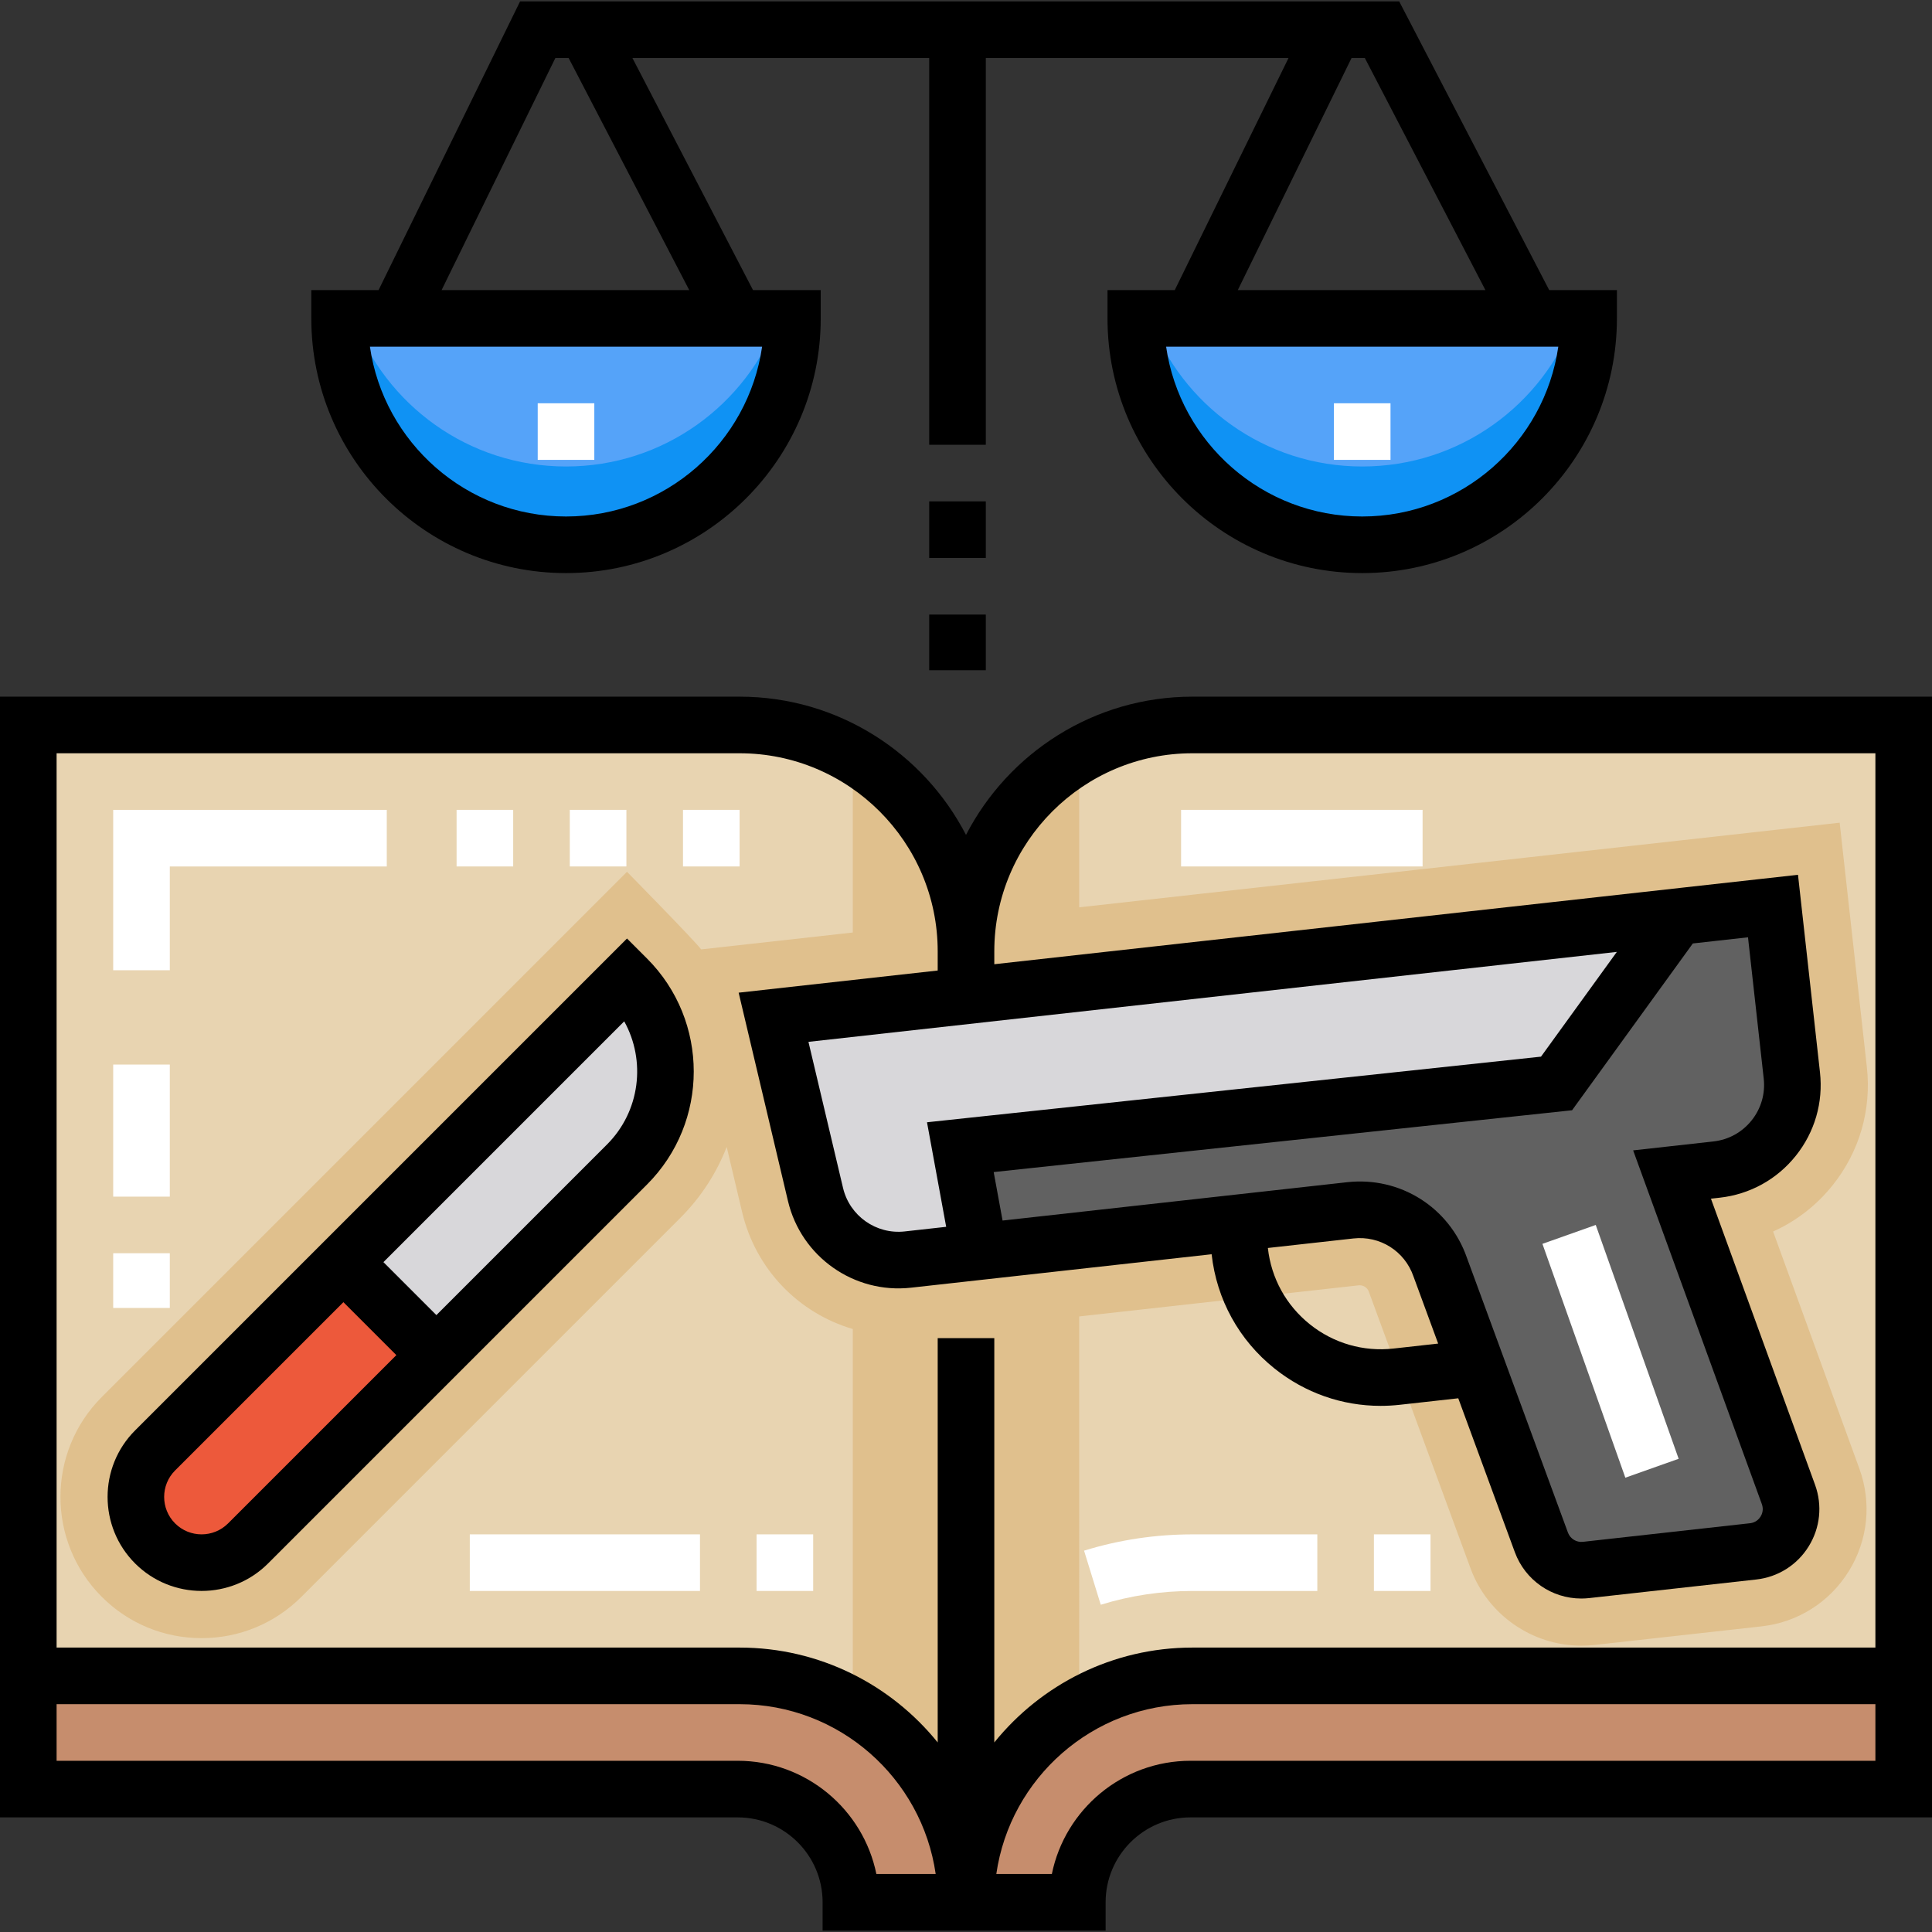
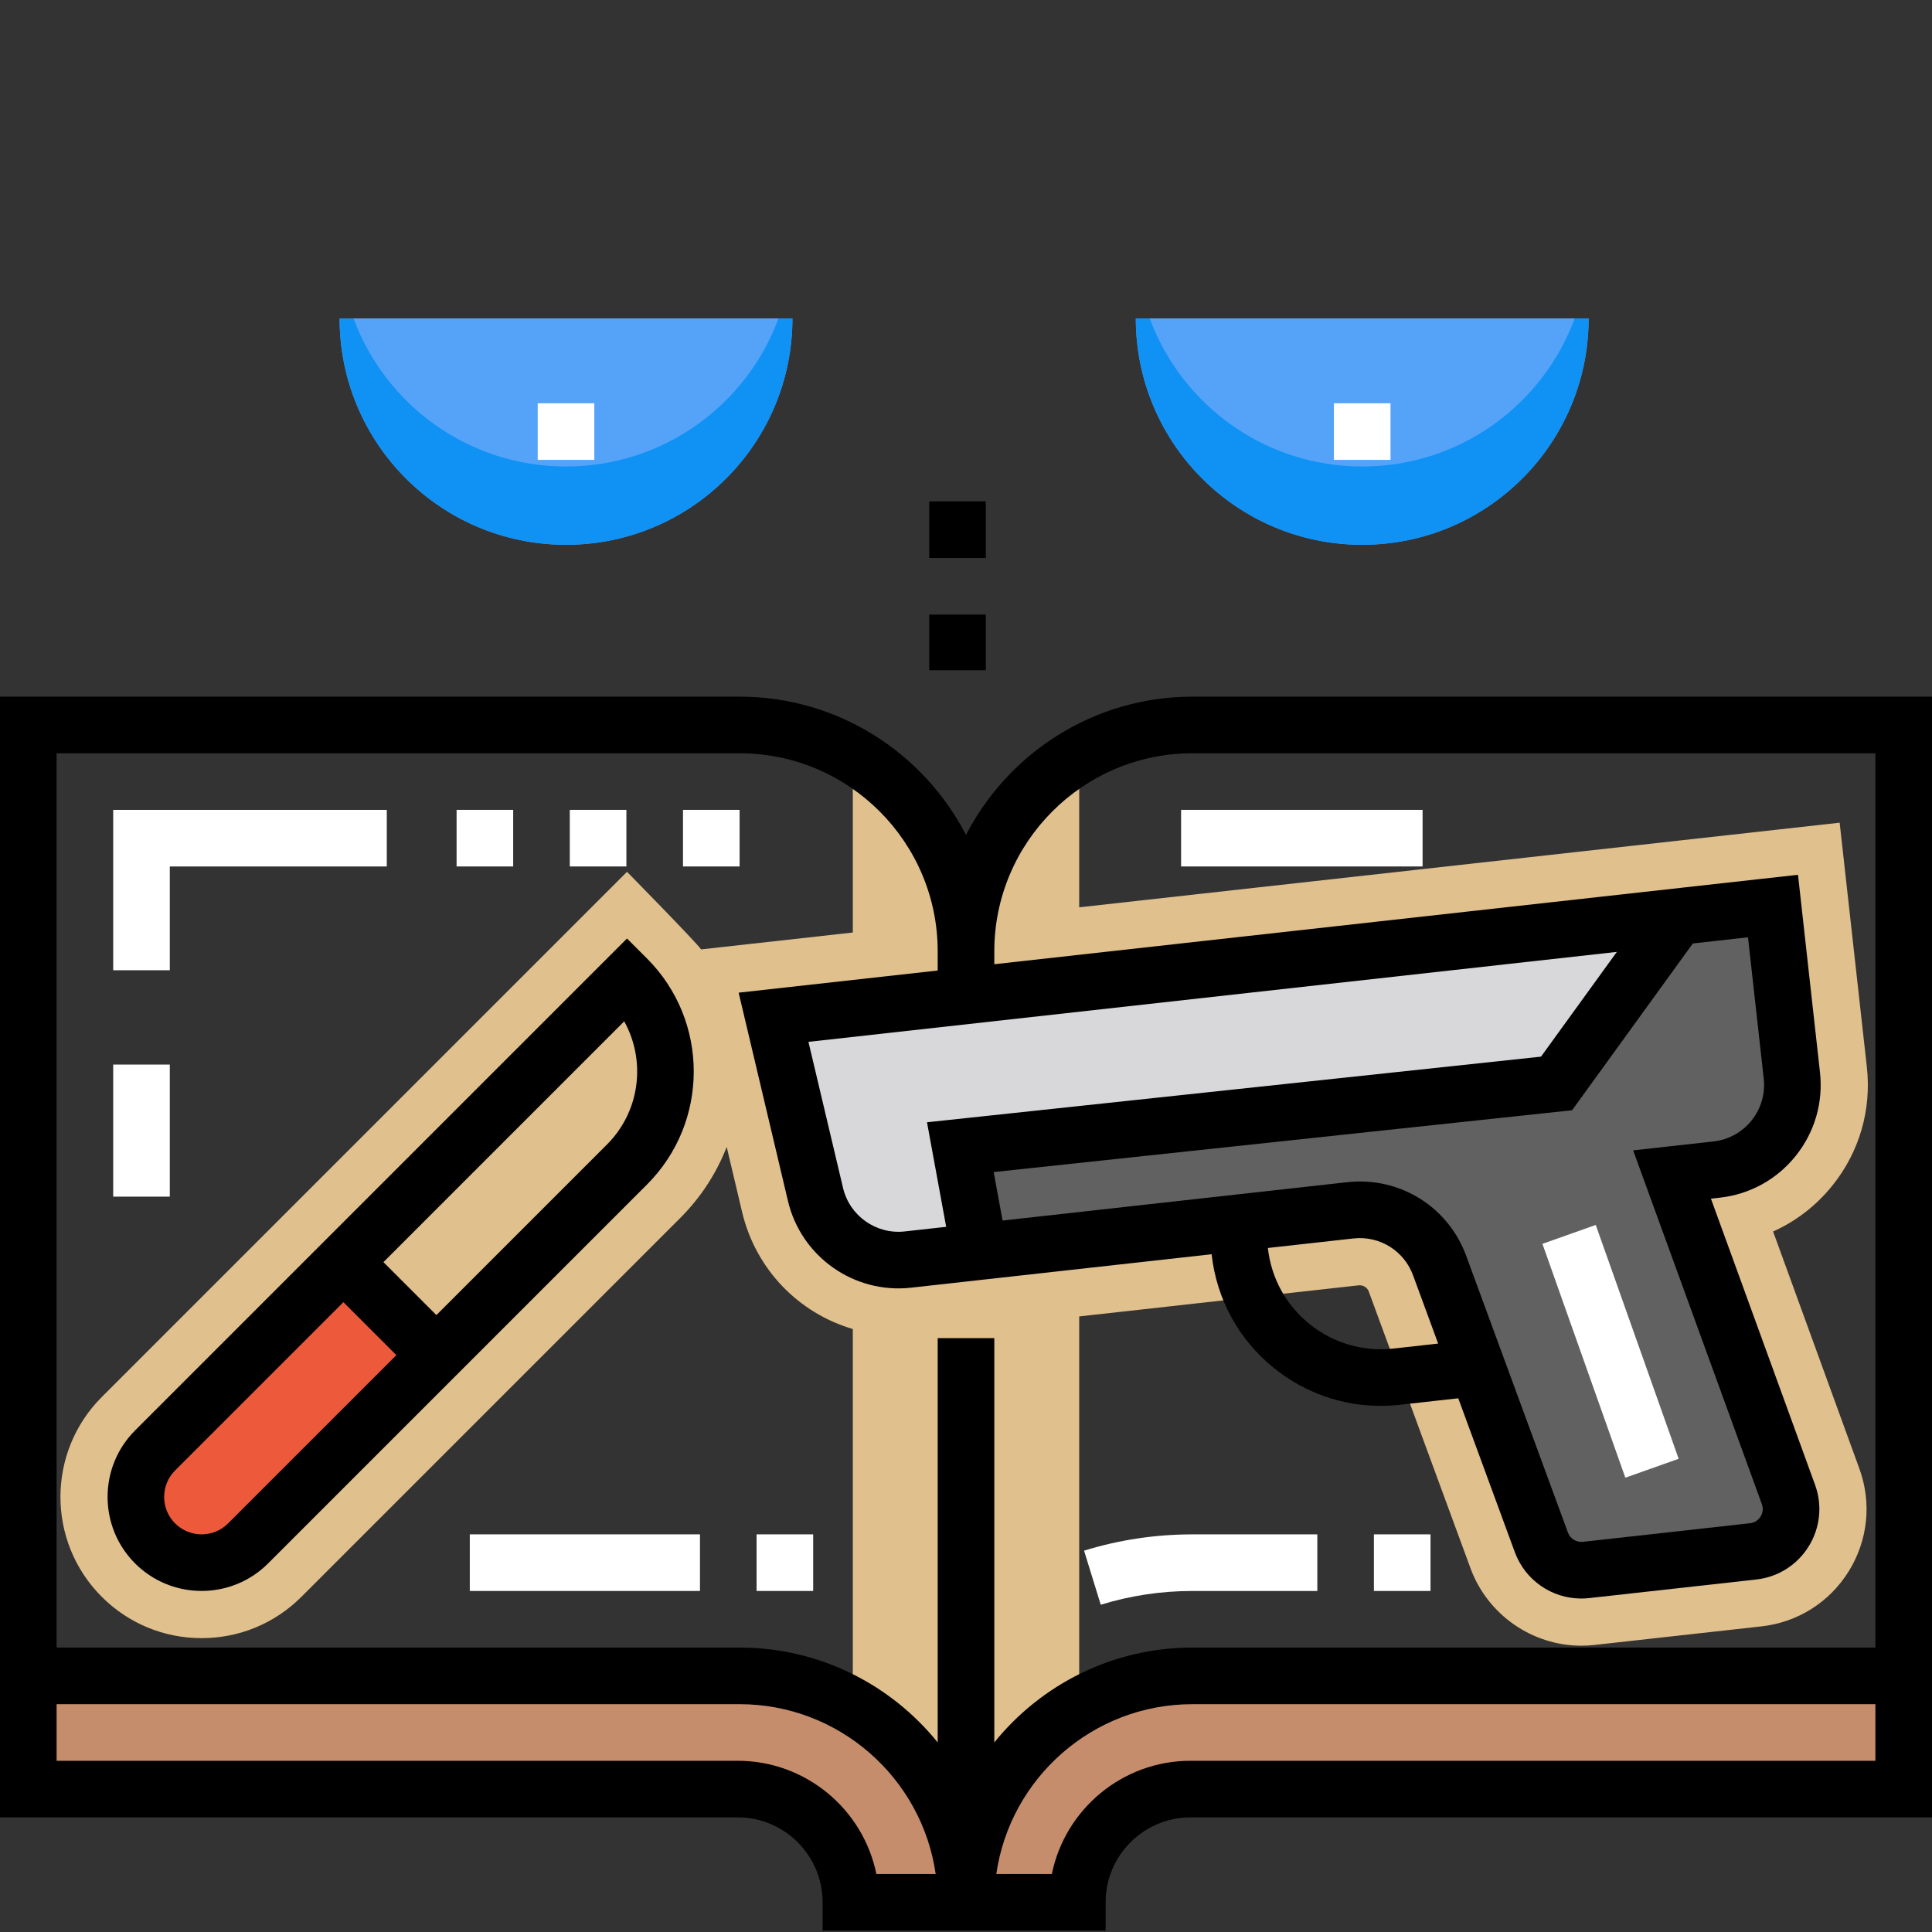
<svg xmlns="http://www.w3.org/2000/svg" version="1.1" id="Capa_1" x="0px" y="0px" viewBox="0 0 512 512" style="enable-background:new 0 0 512 512;" xml:space="preserve">
  <rect x="0" y="0" width="512" height="512" fill="#333333" stroke="none" />
-   <path style="fill:#E8D4B1;" d="M316,192.125c-33.137,0-60,26.863-60,60c0-33.137-26.863-60-60-60H7.5v252H196  c33.137,0,60,26.863,60,60c0-33.137,26.863-60,60-60h188.5v-252H316z" />
  <path style="fill:#E0C08D;" d="M469.886,326.361c6.094-2.732,11.493-6.895,15.785-12.261c7.104-8.883,10.324-20.001,9.066-31.307  l-7.208-64.77l-54.044,6.014l0,0L286,240.449v-40.277c-15.626,9.043-26.799,24.921-29.412,43.55l-1.156,0.129  c-2.58-18.685-13.77-34.615-29.432-43.679v46.954l-40.193,4.473c-1.643-2.245-19.644-20.562-19.644-20.562l-139.202,139.2  c-14.592,14.592-14.592,38.334,0,52.926c7.068,7.069,16.467,10.961,26.463,10.961s19.395-3.893,26.463-10.961l100.417-100.417  c5.523-5.523,9.607-11.944,12.278-18.794l4.073,17.208c3.604,15.227,14.972,26.825,29.344,31.043v99.968  c17.929,10.376,30,29.748,30,51.953c0-22.205,12.071-41.577,30-51.953V348.868l74.044-8.24c0.101-0.011,0.201-0.017,0.299-0.017  c0.909,0,2.013,0.539,2.429,1.741l0.063,0.181l26.872,73.095c4.506,12.259,16.307,20.496,29.364,20.496h0.001  c1.153,0,2.319-0.065,3.466-0.192l44.27-4.926c9.603-1.069,18.032-6.39,23.127-14.599c5.095-8.208,6.122-18.124,2.818-27.202  L469.886,326.361z" />
  <g>
    <path style="fill:#C68D6D;" d="M7.5,444.125v30h188c16.569,0,30,13.431,30,30l0,0H256l0,0c0-33.137-26.863-60-60-60H7.5z" />
-     <path style="fill:#C68D6D;" d="M256,504.125L256,504.125h29.5l0,0c0-16.569,13.431-30,30-30h189v-30H316   C282.863,444.125,256,470.988,256,504.125z" />
+     <path style="fill:#C68D6D;" d="M256,504.125L256,504.125h29.5c0-16.569,13.431-30,30-30h189v-30H316   C282.863,444.125,256,470.988,256,504.125z" />
  </g>
  <g>
    <path style="fill:#55A3F9;" d="M210,84.375c0,33.137-26.863,60-60,60s-60-26.863-60-60H210z" />
    <path style="fill:#55A3F9;" d="M421,84.375c0,33.137-26.863,60-60,60s-60-26.863-60-60H421z" />
  </g>
  <path style="fill:#616161;" d="M443.109,311.262l11.802-1.313c12.397-1.379,21.328-12.547,19.948-24.944l-4.995-44.892l-25.37,2.823  L412.5,287.125l-158,16.888l5.077,27.672l98.255-10.934c10.49-1.167,20.39,5.087,23.841,15.061l26.806,72.916  c1.793,4.877,6.683,7.901,11.848,7.327l44.27-4.926c7.27-0.809,11.864-8.211,9.363-15.084L443.109,311.262z" />
  <path style="fill:#D8D7DA;" d="M412.5,287.125l31.993-44.189L205,269.586l11.118,46.968c2.629,11.107,13.132,18.506,24.475,17.244  l18.984-2.112l-5.077-27.672L412.5,287.125z" />
  <path style="fill:#ED593B;" d="M41.104,384.379c-6.805,6.805-6.805,17.837,0,24.642s17.837,6.805,24.642,0l49.9-49.9l-24.642-24.642  L41.104,384.379z" />
-   <path style="fill:#D8D7DA;" d="M166.162,259.32L166.162,259.32l-75.159,75.159l24.642,24.642l50.516-50.516  C179.772,294.995,179.772,272.93,166.162,259.32z" />
  <g>
    <path style="fill:#0F92F4;" d="M150,123.625c-25.843,0-47.867-16.339-56.312-39.25H90c0,33.137,26.863,60,60,60s60-26.863,60-60   h-3.688C197.867,107.286,175.843,123.625,150,123.625z" />
    <path style="fill:#0F92F4;" d="M361,123.625c-25.843,0-47.867-16.339-56.312-39.25H301c0,33.137,26.863,60,60,60s60-26.863,60-60   h-3.688C408.867,107.286,386.843,123.625,361,123.625z" />
  </g>
  <path d="M316,184.625c-26.102,0-48.774,14.902-60,36.637c-11.226-21.734-33.898-36.637-60-36.637H0v297h195.5  c12.407,0,22.5,10.093,22.5,22.5v7.5h75v-7.5c0-12.407,10.093-22.5,22.5-22.5H512v-297H316z M357.002,313.297l-91.309,10.161  l-2.357-12.847l153.281-16.383l32.005-44.205l14.617-1.627l4.166,37.438c0.446,4.004-0.695,7.943-3.211,11.089  c-2.517,3.147-6.108,5.125-10.112,5.571l-21.283,2.368l34.112,93.747c0.548,1.506,0.021,2.712-0.341,3.296s-1.209,1.592-2.803,1.769  l-44.27,4.926c-1.734,0.195-3.375-0.818-3.979-2.46l-26.783-72.853C384.084,319.953,371.047,311.733,357.002,313.297z   M381.127,356.061l-11.835,1.317c-8.002,0.89-15.871-1.388-22.158-6.417c-6.288-5.028-10.241-12.204-11.131-20.206L336,330.727  l22.661-2.522c7.052-0.789,13.603,3.352,15.924,10.06L381.127,356.061z M408.383,280.022l-162.719,17.392l5.083,27.706  l-10.984,1.222c-7.56,0.845-14.593-4.109-16.347-11.517l-9.167-38.723l214.23-23.839L408.383,280.022z M232.247,496.625  c-3.485-17.095-18.637-30-36.747-30H15v-15h181c26.402,0,48.315,19.591,51.966,45H232.247z M497,466.625H315.5  c-18.109,0-33.262,12.905-36.747,30h-14.719c3.65-25.409,25.563-45,51.966-45h181V466.625z M497,436.625H316  c-21.187,0-40.116,9.82-52.5,25.139V354.625h-15v107.139c-12.384-15.319-31.313-25.139-52.5-25.139H15v-237h181  c28.949,0,52.5,23.551,52.5,52.5v5.074l-52.75,5.87l13.07,55.213c3.498,14.773,17.511,24.65,32.603,22.97l79.669-8.865l0.003,0.028  c1.333,11.983,7.254,22.73,16.67,30.261c8.082,6.463,17.907,9.893,28.105,9.893c1.685,0,3.381-0.094,5.08-0.283l15.506-1.725  l14.982,40.756c2.747,7.472,9.806,12.31,17.613,12.31c0.696,0,1.398-0.039,2.104-0.117l44.27-4.926  c5.767-0.642,10.829-3.837,13.889-8.767s3.676-10.884,1.692-16.336l-27.589-75.819l2.322-0.258  c7.986-0.889,15.149-4.834,20.168-11.11c5.019-6.276,7.293-14.13,6.405-22.117l-5.825-52.347L263.5,255.53v-3.405  c0-28.949,23.551-52.5,52.5-52.5h181V436.625z" />
  <rect x="246.25" y="162.87" width="15" height="14.75" />
  <rect x="246.25" y="132.87" width="15" height="15" />
  <path d="M166.163,248.714L35.8,379.076c-9.718,9.718-9.718,25.531,0,35.249c4.859,4.859,11.242,7.289,17.625,7.289  c6.382,0,12.765-2.429,17.624-7.289l100.417-100.417c16.512-16.512,16.512-43.379,0-59.891L166.163,248.714z M60.442,403.718  c-3.87,3.869-10.165,3.87-14.036,0c-3.87-3.87-3.87-10.166,0-14.036l44.597-44.597l14.036,14.036L60.442,403.718z M160.859,303.301  l-45.213,45.213l-14.036-14.036l63.813-63.813C171.207,281.071,169.685,294.476,160.859,303.301z" />
-   <path d="M410.555,76.875l-39.75-76.5H137.824l-37.5,76.5H82.5v7.5c0,37.22,30.28,67.5,67.5,67.5s67.5-30.28,67.5-67.5v-7.5h-17.945  l-31.956-61.5h78.651v102.5h15v-102.5h80.221l-30.147,61.5H293.5v7.5c0,37.22,30.28,67.5,67.5,67.5s67.5-30.28,67.5-67.5v-7.5  H410.555z M201.966,91.875c-3.65,25.409-25.563,45-51.966,45s-48.315-19.591-51.966-45H201.966z M117.029,76.875l30.147-61.5h3.519  l31.956,61.5H117.029z M358.176,15.375h3.519l31.956,61.5h-65.622L358.176,15.375z M361,136.875c-26.402,0-48.315-19.591-51.966-45  h103.932C409.315,117.284,387.402,136.875,361,136.875z" />
  <g>
    <rect x="124.5" y="406.62" style="fill:#FFFFFF;" width="61" height="15" />
    <rect x="200.5" y="406.62" style="fill:#FFFFFF;" width="15" height="15" />
    <path style="fill:#FFFFFF;" d="M287.288,410.939l4.424,14.333c7.84-2.42,16.011-3.647,24.288-3.647h33.102v-15H316   C306.222,406.625,296.562,408.077,287.288,410.939z" />
    <rect x="364.1" y="406.62" style="fill:#FFFFFF;" width="15" height="15" />
-     <rect x="30" y="332.12" style="fill:#FFFFFF;" width="15" height="14.5" />
    <rect x="30" y="282.12" style="fill:#FFFFFF;" width="15" height="35" />
    <polygon style="fill:#FFFFFF;" points="30,257.125 45,257.125 45,229.625 102.5,229.625 102.5,214.625 30,214.625  " />
    <rect x="151" y="214.62" style="fill:#FFFFFF;" width="15" height="15" />
    <rect x="181" y="214.62" style="fill:#FFFFFF;" width="15" height="15" />
    <rect x="121" y="214.62" style="fill:#FFFFFF;" width="15" height="15" />
    <rect x="313" y="214.62" style="fill:#FFFFFF;" width="64" height="15" />
    <rect x="353.5" y="106.87" style="fill:#FFFFFF;" width="15" height="15" />
    <rect x="142.5" y="106.87" style="fill:#FFFFFF;" width="15" height="15" />
    <rect x="418.98" y="325.241" transform="matrix(-0.942 0.334 -0.334 -0.942 948.171 553.031)" style="fill:#FFFFFF;" width="15" height="65.786" />
  </g>
  <g>
</g>
  <g>
</g>
  <g>
</g>
  <g>
</g>
  <g>
</g>
  <g>
</g>
  <g>
</g>
  <g>
</g>
  <g>
</g>
  <g>
</g>
  <g>
</g>
  <g>
</g>
  <g>
</g>
  <g>
</g>
  <g>
</g>
</svg>